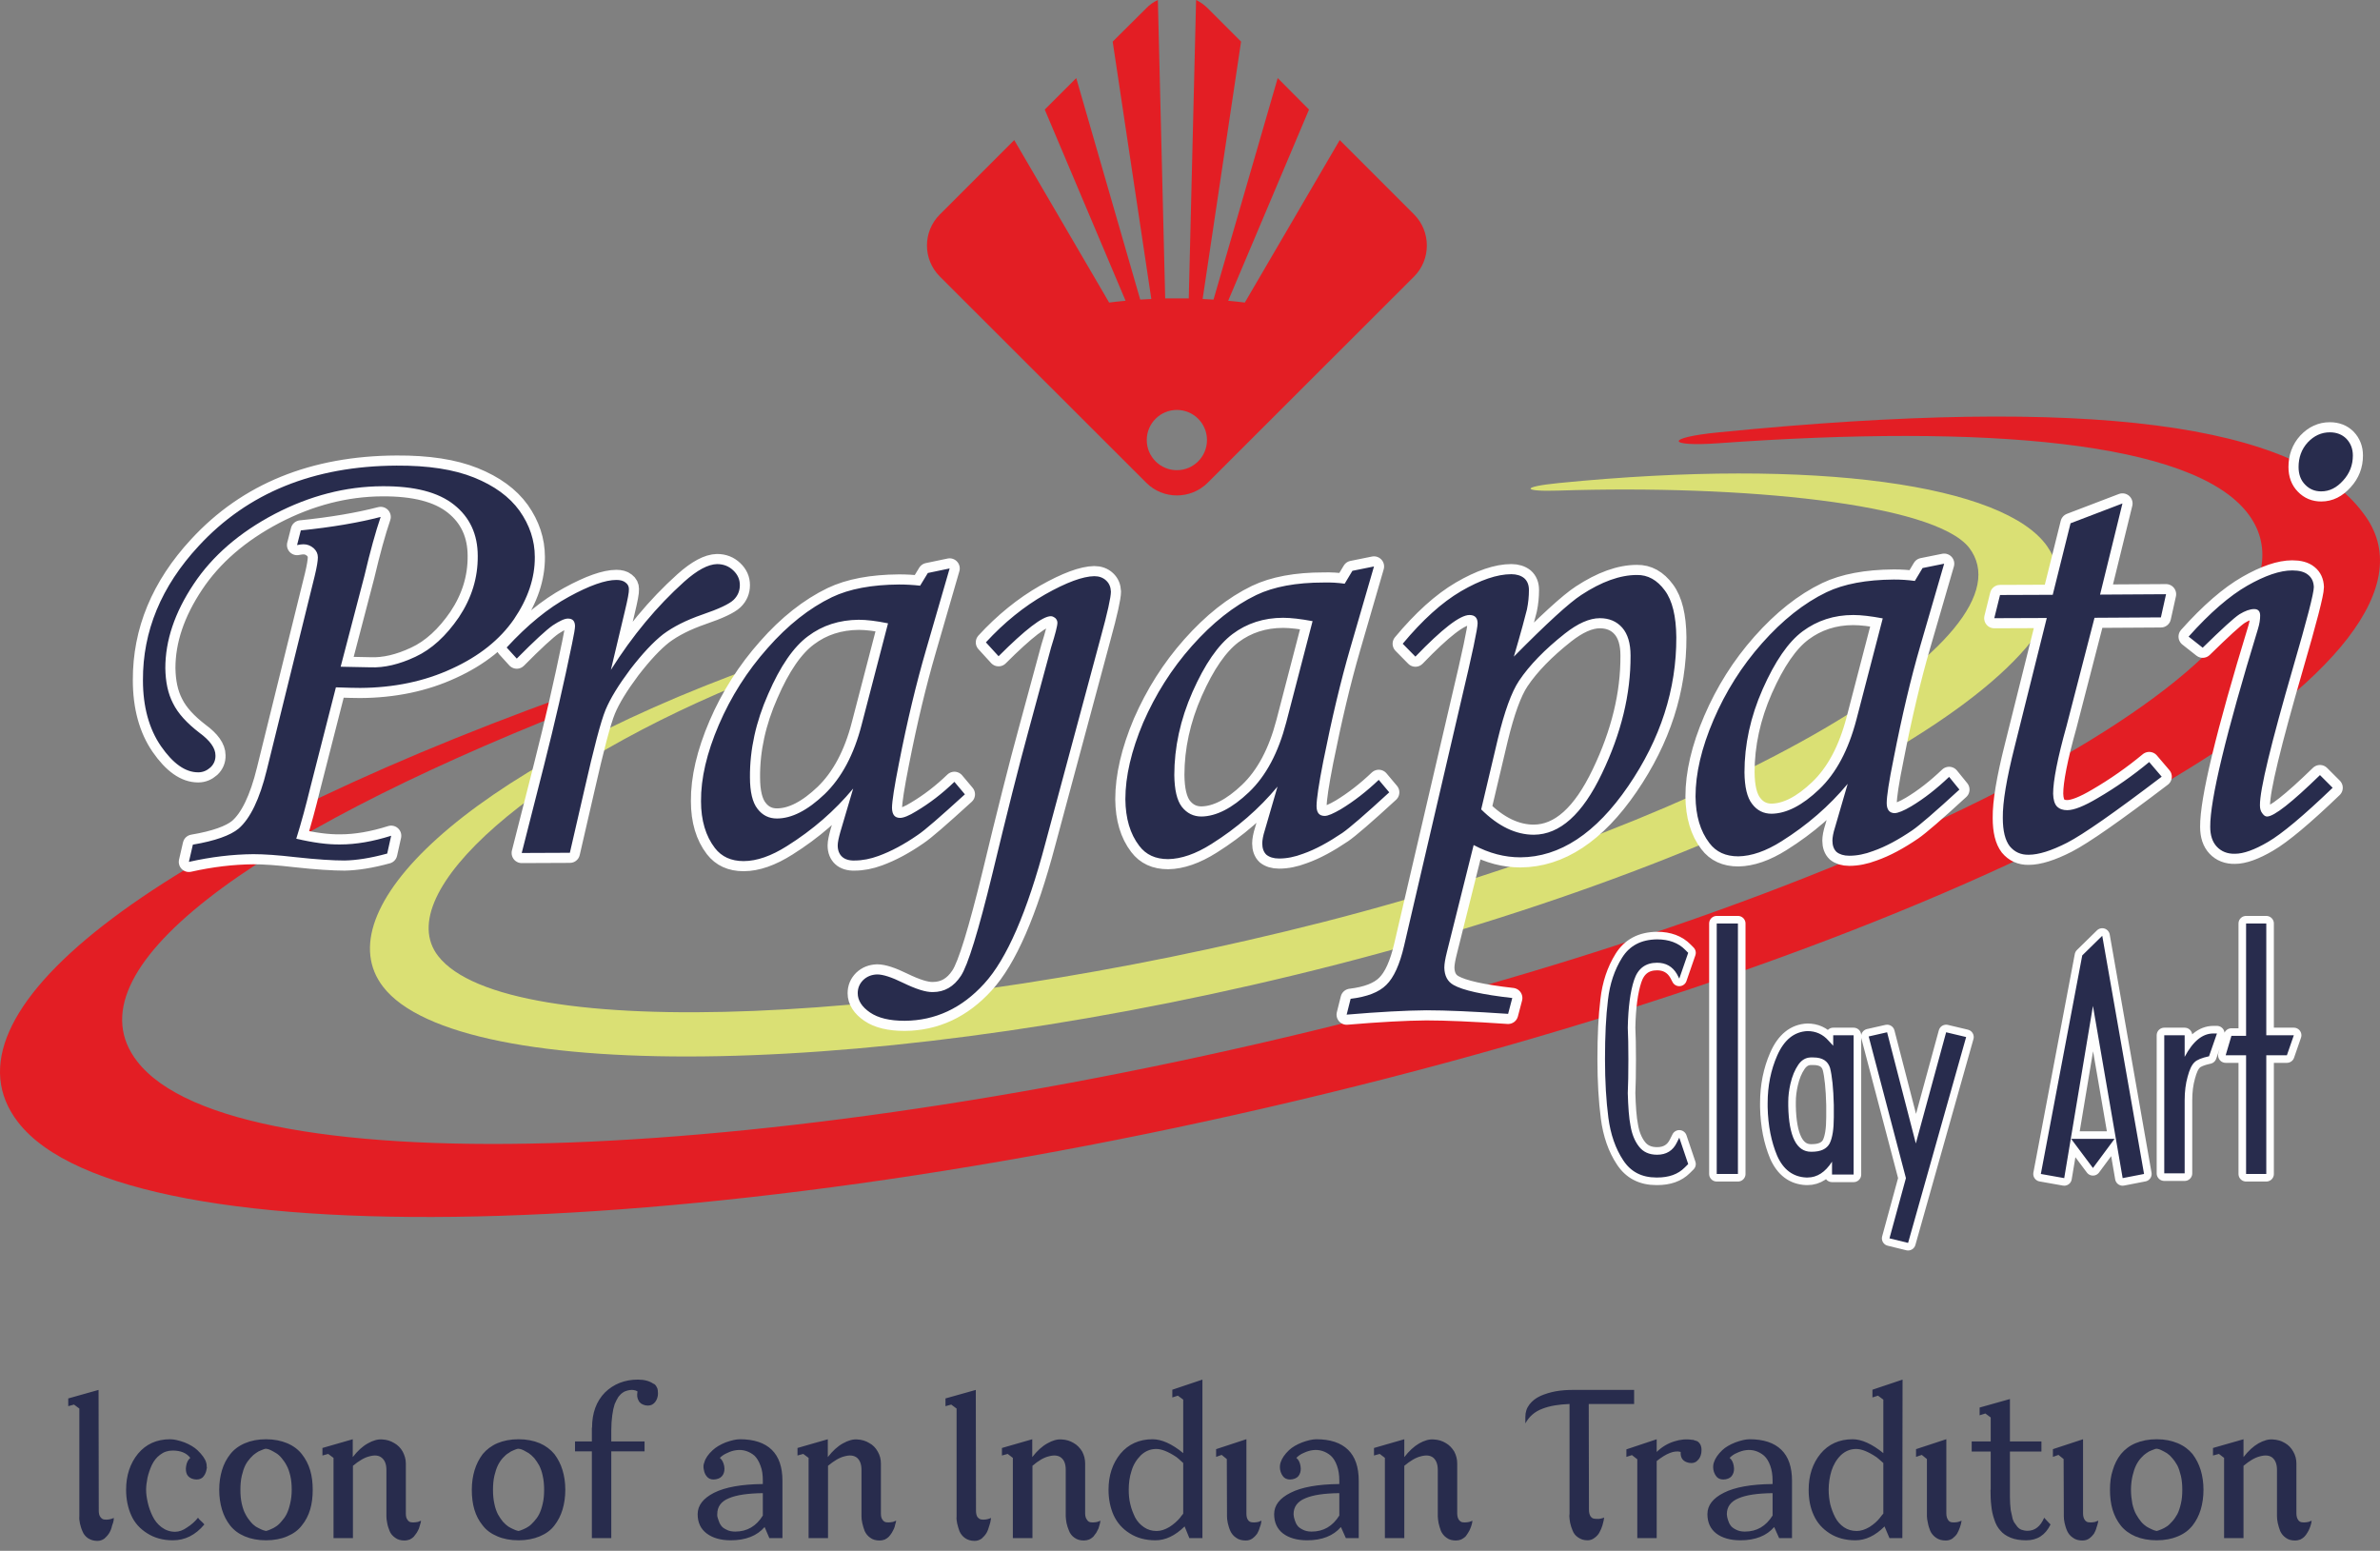
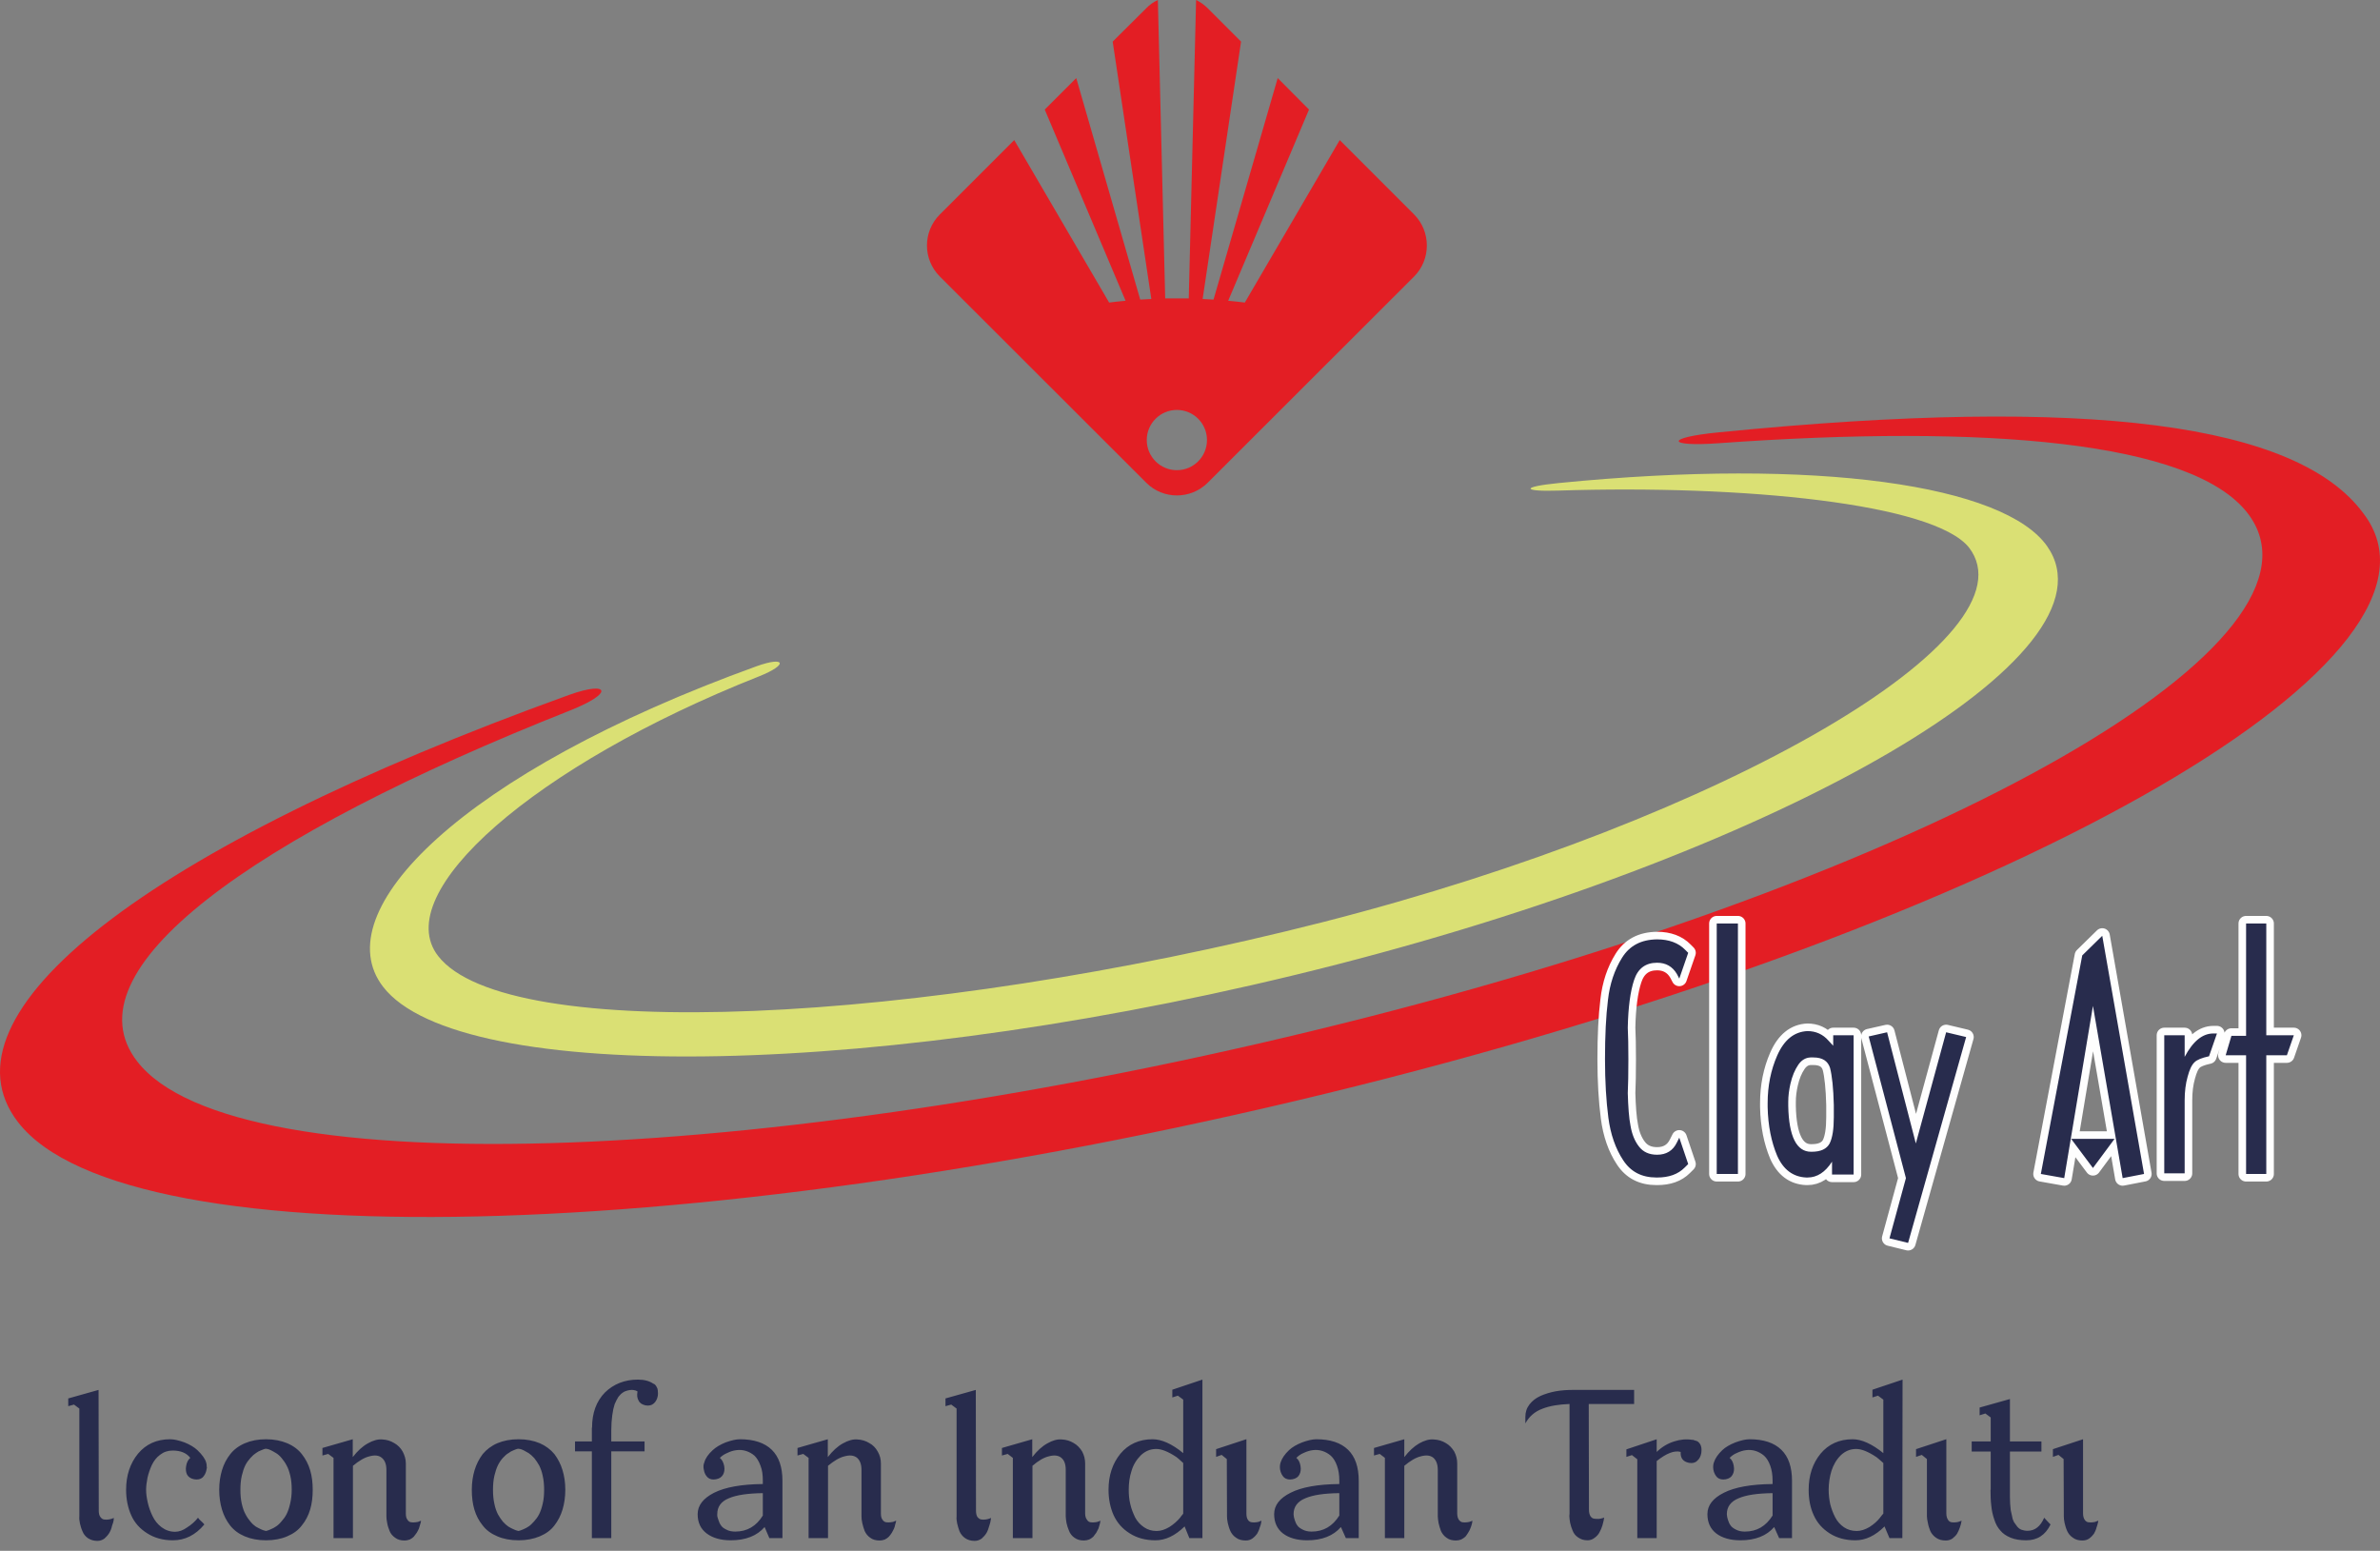
<svg xmlns="http://www.w3.org/2000/svg" width="198" height="129" viewBox="0 0 198 129" fill="none">
  <rect x="0" y="0" width="198" height="129" fill="#808080" stroke="none" />
  <path fill-rule="evenodd" clip-rule="evenodd" d="M143.002 35.962C173.97 32.88 191.144 35.27 196.616 42.703C205.697 54.521 169.125 75.897 115.346 89.709C61.55 103.52 10.59 105.152 1.492 93.335C-5.43 84.352 12.056 70.541 47.31 57.817C49.09 57.174 50.046 57.158 50.03 57.504C50.013 57.8 49.222 58.377 47.541 59.053C20.742 69.651 5.546 80.743 11.414 88.291C19.572 98.823 65.325 96.96 113.681 84.632C162.021 72.304 195.149 53.219 186.974 42.67C182.359 36.721 165.235 35.27 142.969 36.869C138.667 37.182 138.436 36.407 143.002 35.962Z" fill="#E31E24" />
  <path fill-rule="evenodd" clip-rule="evenodd" d="M78.18 17.849L84.377 11.652L92.272 25.167C92.733 25.101 93.178 25.068 93.64 25.019L86.915 9.114L89.536 6.494L94.859 24.92C95.172 24.904 95.469 24.887 95.782 24.87L92.568 3.461L95.354 0.692C95.634 0.396 95.963 0.165 96.326 0L96.936 24.821C97.266 24.821 97.579 24.821 97.908 24.821C98.238 24.821 98.568 24.821 98.897 24.821L99.507 0C99.853 0.165 100.183 0.396 100.479 0.692L103.248 3.461L100.051 24.87C100.348 24.887 100.661 24.904 100.957 24.92L106.297 6.494L108.901 9.114L102.177 25.019C102.638 25.068 103.1 25.101 103.561 25.167L111.456 11.652L117.653 17.849C119.054 19.267 119.054 21.574 117.653 22.992L100.479 40.149C99.062 41.566 96.755 41.566 95.354 40.149L78.18 22.992C76.763 21.574 76.763 19.267 78.18 17.849ZM97.908 34.1C99.293 34.1 100.413 35.221 100.413 36.605C100.413 37.99 99.293 39.111 97.908 39.111C96.524 39.111 95.403 37.99 95.403 36.605C95.403 35.221 96.524 34.1 97.908 34.1Z" fill="#E31E24" />
  <path fill-rule="evenodd" clip-rule="evenodd" d="M129.668 40.182C151.242 38.039 166.751 40.363 170.311 45.439C176.624 54.455 148.688 70.607 111.209 80.232C73.73 89.857 38.196 90.318 31.867 82.078C27.038 75.815 38.41 64.278 62.968 55.411C65.325 54.57 65.621 55.279 63.133 56.268C44.475 63.651 32.378 74.266 36.449 79.523C42.152 86.874 76.351 85.291 110.055 76.705C143.743 68.101 169.487 52.889 163.801 45.538C160.851 41.879 145.078 40.314 129.635 40.808C126.636 40.907 126.487 40.495 129.668 40.182Z" fill="#DAE074" />
-   <path d="M24.714 45.34L25.027 44.121C27.615 43.857 29.823 43.478 31.669 43C31.241 44.253 30.796 45.868 30.318 47.895L28.34 55.46L30.812 55.51C31.966 55.559 33.219 55.262 34.554 54.636C35.905 54.01 37.108 52.906 38.179 51.34C39.234 49.758 39.762 48.06 39.745 46.247C39.745 44.45 39.086 43.033 37.784 41.995C36.465 40.94 34.488 40.429 31.801 40.446C28.752 40.462 25.769 41.237 22.852 42.753C19.935 44.286 17.677 46.23 16.111 48.587C14.529 50.961 13.754 53.285 13.754 55.575C13.771 56.713 13.968 57.685 14.397 58.509C14.809 59.35 15.55 60.157 16.605 60.965C17.479 61.608 17.924 62.234 17.924 62.827C17.94 63.223 17.792 63.569 17.512 63.833C17.215 64.096 16.886 64.245 16.49 64.245C15.419 64.245 14.397 63.52 13.391 62.069C12.402 60.635 11.892 58.789 11.892 56.581C11.875 52.51 13.408 48.785 16.523 45.423C20.594 41.006 26.082 38.764 32.988 38.731C35.608 38.715 37.751 39.045 39.432 39.72C41.113 40.396 42.382 41.319 43.223 42.489C44.063 43.676 44.492 44.961 44.492 46.329C44.508 48.076 43.915 49.807 42.761 51.505C41.591 53.202 39.861 54.587 37.586 55.625C35.312 56.68 32.757 57.207 29.972 57.224C29.527 57.224 28.867 57.207 27.945 57.174L25.802 65.563C25.456 66.981 25.077 68.398 24.648 69.766C26.049 70.096 27.269 70.26 28.307 70.244C29.626 70.244 31.027 69.997 32.543 69.519L32.213 71.002C30.829 71.381 29.642 71.562 28.67 71.579C27.73 71.579 26.362 71.497 24.566 71.299C23.132 71.134 21.978 71.052 21.072 71.052C19.325 71.068 17.545 71.282 15.715 71.694L16.045 70.26C17.907 69.947 19.176 69.486 19.852 68.925C20.808 68.101 21.599 66.486 22.192 64.063L26.181 47.912C26.362 47.17 26.445 46.642 26.445 46.362C26.445 46.066 26.329 45.818 26.099 45.604C25.851 45.39 25.571 45.275 25.258 45.275C25.126 45.275 24.945 45.291 24.714 45.34ZM47.409 70.936L43.404 70.953L45.25 63.701C46.157 60.124 46.931 56.762 47.59 53.548C47.755 52.757 47.838 52.279 47.838 52.065C47.821 51.653 47.64 51.455 47.244 51.455C46.964 51.455 46.552 51.653 45.992 52.016C45.448 52.395 44.443 53.318 42.992 54.784L42.152 53.861C43.882 51.983 45.596 50.582 47.327 49.642C49.041 48.703 50.359 48.241 51.282 48.241C51.595 48.241 51.859 48.307 52.04 48.456C52.238 48.604 52.321 48.785 52.321 48.999C52.337 49.247 52.222 49.856 51.974 50.878L50.821 55.724C52.617 52.873 54.645 50.433 56.919 48.389C58.007 47.417 58.913 46.939 59.655 46.923C60.199 46.923 60.644 47.104 61.006 47.45C61.369 47.796 61.55 48.192 61.55 48.67C61.55 49.148 61.385 49.56 61.023 49.906C60.677 50.236 59.82 50.648 58.419 51.126C57.084 51.587 56.013 52.131 55.172 52.757C54.348 53.4 53.441 54.372 52.436 55.674C51.464 56.976 50.771 58.097 50.376 59.053C49.98 60.009 49.403 62.234 48.612 65.712L47.409 70.936ZM77.191 47.664L79.004 47.285L77.026 54.109C76.235 56.828 75.477 59.959 74.785 63.503C74.406 65.415 74.208 66.668 74.208 67.211C74.225 67.772 74.439 68.035 74.884 68.035C75.164 68.035 75.625 67.854 76.235 67.475C77.34 66.816 78.394 66.008 79.4 65.036L80.273 66.074C78.23 67.937 76.927 69.074 76.351 69.453C75.213 70.244 74.126 70.821 73.087 71.2C72.412 71.447 71.752 71.579 71.093 71.579C70.648 71.595 70.285 71.48 70.055 71.266C69.824 71.052 69.692 70.738 69.692 70.326C69.692 70.063 69.775 69.7 69.906 69.222L70.978 65.596C69.428 67.459 67.599 69.041 65.473 70.376C64.171 71.2 62.968 71.628 61.863 71.628C60.825 71.628 60.034 71.266 59.474 70.541C58.715 69.552 58.32 68.25 58.32 66.651C58.303 64.756 58.798 62.63 59.803 60.289C60.809 57.949 62.16 55.823 63.858 53.911C65.539 51.999 67.335 50.582 69.214 49.675C70.665 48.983 72.527 48.637 74.801 48.62C75.378 48.62 75.955 48.653 76.548 48.719L77.191 47.664ZM73.878 51.851C72.922 51.653 72.098 51.554 71.439 51.554C69.824 51.571 68.423 52.016 67.22 52.922C66.017 53.812 64.912 55.411 63.907 57.734C62.885 60.042 62.374 62.349 62.391 64.657C62.391 65.876 62.605 66.75 63.017 67.277C63.429 67.821 63.973 68.085 64.632 68.085C65.868 68.085 67.187 67.409 68.604 66.058C70.005 64.706 71.044 62.778 71.686 60.273L73.878 51.851ZM83.075 54.587L82.02 53.433C83.537 51.785 85.185 50.45 86.948 49.444C88.728 48.439 90.08 47.944 91.036 47.928C91.431 47.928 91.761 48.043 92.025 48.291C92.288 48.538 92.403 48.834 92.42 49.214C92.42 49.675 92.14 50.961 91.563 53.054L86.981 70.096C85.448 75.881 83.751 79.787 81.872 81.83C80.01 83.874 77.801 84.896 75.263 84.912C74.01 84.912 73.054 84.682 72.379 84.22C71.703 83.759 71.357 83.215 71.357 82.621C71.357 82.193 71.505 81.83 71.818 81.517C72.131 81.221 72.51 81.072 72.972 81.056C73.466 81.056 74.175 81.287 75.115 81.748C76.202 82.275 77.026 82.539 77.603 82.523C78.576 82.523 79.35 82.078 79.944 81.171C80.52 80.298 81.394 77.463 82.564 72.667C83.751 67.739 84.756 63.734 85.597 60.668L87.443 53.861C87.789 52.757 87.97 52.065 87.97 51.801C87.97 51.653 87.904 51.521 87.805 51.422C87.673 51.323 87.558 51.257 87.426 51.257C86.734 51.257 85.284 52.378 83.075 54.587ZM112.511 47.483L114.307 47.12L112.33 53.927C111.539 56.647 110.797 59.778 110.088 63.322C109.709 65.25 109.528 66.486 109.528 67.047C109.528 67.59 109.742 67.871 110.204 67.871C110.484 67.871 110.929 67.673 111.555 67.31C112.643 66.651 113.698 65.827 114.703 64.871L115.576 65.909C113.549 67.772 112.247 68.892 111.67 69.288C110.517 70.063 109.445 70.656 108.407 71.019C107.715 71.282 107.056 71.414 106.413 71.414C105.951 71.414 105.605 71.299 105.358 71.101C105.127 70.887 105.012 70.557 105.012 70.162C105.012 69.898 105.078 69.519 105.226 69.057L106.281 65.431C104.748 67.277 102.902 68.876 100.776 70.211C99.474 71.035 98.271 71.447 97.183 71.464C96.128 71.464 95.337 71.101 94.777 70.359C94.019 69.37 93.64 68.085 93.623 66.486C93.623 64.574 94.118 62.448 95.106 60.108C96.128 57.767 97.463 55.641 99.161 53.73C100.859 51.818 102.639 50.4 104.517 49.494C105.968 48.802 107.83 48.456 110.121 48.456C110.698 48.439 111.275 48.472 111.868 48.554L112.511 47.483ZM109.198 51.669C108.226 51.488 107.402 51.389 106.742 51.389C105.144 51.389 103.726 51.851 102.54 52.741C101.336 53.647 100.232 55.246 99.21 57.553C98.189 59.861 97.694 62.184 97.694 64.475C97.711 65.695 97.908 66.569 98.32 67.112C98.749 67.656 99.293 67.92 99.952 67.92C101.188 67.904 102.507 67.228 103.908 65.893C105.325 64.541 106.347 62.613 107.006 60.091L109.198 51.669ZM117.752 54.62L116.697 53.548C118.329 51.587 119.944 50.12 121.543 49.181C123.158 48.241 124.559 47.763 125.729 47.763C126.174 47.763 126.537 47.879 126.8 48.093C127.064 48.324 127.196 48.653 127.196 49.082C127.196 49.609 127.146 50.137 127.031 50.697C126.899 51.241 126.553 52.543 125.943 54.62C128.679 51.851 130.558 50.137 131.547 49.494C133.228 48.389 134.777 47.829 136.178 47.829C137.085 47.813 137.859 48.241 138.502 49.115C139.128 49.955 139.442 51.257 139.458 53.004C139.475 57.339 138.14 61.476 135.453 65.398C132.767 69.321 129.767 71.299 126.487 71.315C125.185 71.315 123.9 70.986 122.598 70.293L120.373 79.193C120.241 79.721 120.158 80.166 120.158 80.495C120.175 81.171 120.422 81.649 120.916 81.929C121.691 82.374 123.323 82.737 125.811 83.017L125.465 84.336C122.581 84.138 120.307 84.039 118.659 84.039C116.944 84.055 114.736 84.171 112.033 84.401L112.363 83.083C113.731 82.918 114.719 82.539 115.329 81.929C115.956 81.32 116.45 80.232 116.813 78.666L121.576 58.212C122.482 54.405 122.927 52.279 122.927 51.851C122.927 51.389 122.696 51.158 122.251 51.158C121.46 51.158 119.977 52.312 117.752 54.62ZM123.224 67.327C124.658 68.744 126.108 69.436 127.608 69.436C129.767 69.42 131.646 67.739 133.261 64.36C134.876 60.998 135.667 57.734 135.651 54.537C135.651 53.515 135.42 52.741 134.959 52.213C134.497 51.686 133.871 51.422 133.096 51.422C132.239 51.422 131.267 51.851 130.179 52.708C128.514 54.026 127.245 55.328 126.372 56.63C125.746 57.57 125.169 59.168 124.608 61.476L123.224 67.327ZM159.945 47.252L161.741 46.89L159.763 53.697C158.972 56.416 158.23 59.547 157.538 63.091C157.143 65.019 156.961 66.255 156.961 66.799C156.961 67.36 157.192 67.64 157.637 67.64C157.917 67.623 158.379 67.442 158.989 67.079C160.093 66.42 161.131 65.596 162.153 64.624L163.01 65.679C160.983 67.541 159.681 68.662 159.104 69.057C157.967 69.832 156.879 70.425 155.841 70.788C155.148 71.052 154.489 71.183 153.846 71.183C153.385 71.183 153.039 71.068 152.792 70.87C152.561 70.656 152.445 70.326 152.445 69.931C152.445 69.667 152.511 69.288 152.66 68.827L153.715 65.201C152.182 67.047 150.336 68.645 148.21 69.98C146.908 70.804 145.705 71.216 144.617 71.233C143.562 71.233 142.771 70.87 142.211 70.129C141.452 69.14 141.073 67.854 141.057 66.255C141.057 64.344 141.551 62.218 142.557 59.877C143.562 57.537 144.897 55.411 146.595 53.499C148.292 51.587 150.072 50.169 151.951 49.263C153.401 48.571 155.264 48.225 157.555 48.208C158.132 48.208 158.708 48.241 159.302 48.324L159.945 47.252ZM156.632 51.439C155.659 51.257 154.852 51.158 154.176 51.158C152.577 51.158 151.176 51.62 149.973 52.51C148.77 53.4 147.666 55.015 146.644 57.322C145.622 59.63 145.128 61.954 145.128 64.245C145.144 65.464 145.342 66.338 145.771 66.882C146.183 67.426 146.726 67.689 147.386 67.689C148.622 67.673 149.94 66.997 151.341 65.662C152.759 64.311 153.78 62.382 154.44 59.861L156.632 51.439ZM172.256 43.528L176.574 41.879L174.712 49.461L180.2 49.428L179.772 51.356L174.25 51.389L171.927 60.372C171.168 63.075 170.806 64.97 170.806 66.025C170.822 66.519 170.921 66.865 171.119 67.079C171.333 67.294 171.613 67.393 171.976 67.393C172.536 67.393 173.377 67.063 174.514 66.387C176.014 65.514 177.448 64.508 178.799 63.388L179.838 64.607C175.915 67.59 173.295 69.42 171.976 70.096C170.658 70.771 169.586 71.101 168.779 71.101C168.119 71.118 167.592 70.87 167.196 70.392C166.817 69.898 166.62 69.123 166.62 68.035C166.603 66.733 166.933 64.772 167.608 62.102L170.278 51.406L165.911 51.422L166.389 49.494L170.773 49.477L172.256 43.528ZM193.83 35.962C194.391 35.962 194.852 36.144 195.198 36.49C195.561 36.869 195.742 37.331 195.742 37.891C195.742 38.682 195.479 39.374 194.935 39.968C194.391 40.577 193.797 40.874 193.105 40.874C192.578 40.874 192.133 40.693 191.77 40.314C191.408 39.951 191.226 39.457 191.226 38.847C191.226 38.056 191.474 37.363 191.985 36.803C192.512 36.243 193.122 35.962 193.83 35.962ZM183.249 53.878L182.079 52.955C183.859 50.961 185.491 49.56 186.958 48.719C188.425 47.879 189.677 47.45 190.699 47.45C191.276 47.45 191.721 47.566 192.017 47.813C192.331 48.06 192.479 48.406 192.495 48.834C192.495 49.346 191.919 51.571 190.781 55.477C188.935 61.855 187.996 65.695 188.012 66.997C188.012 67.277 188.078 67.492 188.21 67.656C188.342 67.838 188.457 67.92 188.606 67.92C189.183 67.92 190.65 66.766 193.006 64.475L194.061 65.53C191.622 67.871 189.825 69.37 188.688 70.03C187.567 70.689 186.645 71.019 185.936 71.019C185.293 71.035 184.799 70.821 184.436 70.442C184.057 70.046 183.876 69.486 183.876 68.777C183.859 66.536 185.178 61.047 187.848 52.312C187.98 51.884 188.029 51.521 188.029 51.208C188.029 50.845 187.864 50.664 187.535 50.664C187.188 50.664 186.776 50.812 186.315 51.093C185.853 51.389 184.832 52.329 183.249 53.878Z" stroke="#FEFEFE" stroke-width="1.683" stroke-linecap="round" stroke-linejoin="round" />
-   <path d="M24.714 45.34L25.027 44.121C27.615 43.857 29.823 43.478 31.669 43C31.241 44.253 30.796 45.868 30.318 47.895L28.34 55.46L30.812 55.51C31.966 55.559 33.219 55.262 34.554 54.636C35.905 54.01 37.108 52.906 38.179 51.34C39.234 49.758 39.762 48.06 39.745 46.247C39.745 44.45 39.086 43.033 37.784 41.995C36.465 40.94 34.488 40.429 31.801 40.446C28.752 40.462 25.769 41.237 22.852 42.753C19.935 44.286 17.677 46.23 16.111 48.587C14.529 50.961 13.754 53.285 13.754 55.575C13.771 56.713 13.968 57.685 14.397 58.509C14.809 59.35 15.55 60.157 16.605 60.965C17.479 61.608 17.924 62.234 17.924 62.827C17.94 63.223 17.792 63.569 17.512 63.833C17.215 64.096 16.886 64.245 16.49 64.245C15.419 64.245 14.397 63.52 13.391 62.069C12.402 60.635 11.892 58.789 11.892 56.581C11.875 52.51 13.408 48.785 16.523 45.423C20.594 41.006 26.082 38.764 32.988 38.731C35.608 38.715 37.751 39.045 39.432 39.72C41.113 40.396 42.382 41.319 43.223 42.489C44.063 43.676 44.492 44.961 44.492 46.329C44.508 48.076 43.915 49.807 42.761 51.505C41.591 53.202 39.861 54.587 37.586 55.625C35.312 56.68 32.757 57.207 29.972 57.224C29.527 57.224 28.867 57.207 27.945 57.174L25.802 65.563C25.456 66.981 25.077 68.398 24.648 69.766C26.049 70.096 27.269 70.26 28.307 70.244C29.626 70.244 31.027 69.997 32.543 69.519L32.213 71.002C30.829 71.381 29.642 71.562 28.67 71.579C27.73 71.579 26.362 71.497 24.566 71.299C23.132 71.134 21.978 71.052 21.072 71.052C19.325 71.068 17.545 71.282 15.715 71.694L16.045 70.26C17.907 69.947 19.176 69.486 19.852 68.925C20.808 68.101 21.599 66.486 22.192 64.063L26.181 47.912C26.362 47.17 26.445 46.642 26.445 46.362C26.445 46.066 26.329 45.818 26.099 45.604C25.851 45.39 25.571 45.275 25.258 45.275C25.126 45.275 24.945 45.291 24.714 45.34ZM47.409 70.936L43.404 70.953L45.25 63.701C46.157 60.124 46.931 56.762 47.59 53.548C47.755 52.757 47.838 52.279 47.838 52.065C47.821 51.653 47.64 51.455 47.244 51.455C46.964 51.455 46.552 51.653 45.992 52.016C45.448 52.395 44.443 53.318 42.992 54.784L42.152 53.861C43.882 51.983 45.596 50.582 47.327 49.642C49.041 48.703 50.359 48.241 51.282 48.241C51.595 48.241 51.859 48.307 52.04 48.456C52.238 48.604 52.321 48.785 52.321 48.999C52.337 49.247 52.222 49.856 51.974 50.878L50.821 55.724C52.617 52.873 54.645 50.433 56.919 48.389C58.007 47.417 58.913 46.939 59.655 46.923C60.199 46.923 60.644 47.104 61.006 47.45C61.369 47.796 61.55 48.192 61.55 48.67C61.55 49.148 61.385 49.56 61.023 49.906C60.677 50.236 59.82 50.648 58.419 51.126C57.084 51.587 56.013 52.131 55.172 52.757C54.348 53.4 53.441 54.372 52.436 55.674C51.464 56.976 50.771 58.097 50.376 59.053C49.98 60.009 49.403 62.234 48.612 65.712L47.409 70.936ZM77.191 47.664L79.004 47.285L77.026 54.109C76.235 56.828 75.477 59.959 74.785 63.503C74.406 65.415 74.208 66.668 74.208 67.211C74.225 67.772 74.439 68.035 74.884 68.035C75.164 68.035 75.625 67.854 76.235 67.475C77.34 66.816 78.394 66.008 79.4 65.036L80.273 66.074C78.23 67.937 76.927 69.074 76.351 69.453C75.213 70.244 74.126 70.821 73.087 71.2C72.412 71.447 71.752 71.579 71.093 71.579C70.648 71.595 70.285 71.48 70.055 71.266C69.824 71.052 69.692 70.738 69.692 70.326C69.692 70.063 69.775 69.7 69.906 69.222L70.978 65.596C69.428 67.459 67.599 69.041 65.473 70.376C64.171 71.2 62.968 71.628 61.863 71.628C60.825 71.628 60.034 71.266 59.474 70.541C58.715 69.552 58.32 68.25 58.32 66.651C58.303 64.756 58.798 62.63 59.803 60.289C60.809 57.949 62.16 55.823 63.858 53.911C65.539 51.999 67.335 50.582 69.214 49.675C70.665 48.983 72.527 48.637 74.801 48.62C75.378 48.62 75.955 48.653 76.548 48.719L77.191 47.664ZM73.878 51.851C72.922 51.653 72.098 51.554 71.439 51.554C69.824 51.571 68.423 52.016 67.22 52.922C66.017 53.812 64.912 55.411 63.907 57.734C62.885 60.042 62.374 62.349 62.391 64.657C62.391 65.876 62.605 66.75 63.017 67.277C63.429 67.821 63.973 68.085 64.632 68.085C65.868 68.085 67.187 67.409 68.604 66.058C70.005 64.706 71.044 62.778 71.686 60.273L73.878 51.851ZM83.075 54.587L82.02 53.433C83.537 51.785 85.185 50.45 86.948 49.444C88.728 48.439 90.08 47.944 91.036 47.928C91.431 47.928 91.761 48.043 92.025 48.291C92.288 48.538 92.403 48.834 92.42 49.214C92.42 49.675 92.14 50.961 91.563 53.054L86.981 70.096C85.448 75.881 83.751 79.787 81.872 81.83C80.01 83.874 77.801 84.896 75.263 84.912C74.01 84.912 73.054 84.682 72.379 84.22C71.703 83.759 71.357 83.215 71.357 82.621C71.357 82.193 71.505 81.83 71.818 81.517C72.131 81.221 72.51 81.072 72.972 81.056C73.466 81.056 74.175 81.287 75.115 81.748C76.202 82.275 77.026 82.539 77.603 82.523C78.576 82.523 79.35 82.078 79.944 81.171C80.52 80.298 81.394 77.463 82.564 72.667C83.751 67.739 84.756 63.734 85.597 60.668L87.443 53.861C87.789 52.757 87.97 52.065 87.97 51.801C87.97 51.653 87.904 51.521 87.805 51.422C87.673 51.323 87.558 51.257 87.426 51.257C86.734 51.257 85.284 52.378 83.075 54.587ZM112.511 47.483L114.307 47.12L112.33 53.927C111.539 56.647 110.797 59.778 110.088 63.322C109.709 65.25 109.528 66.486 109.528 67.047C109.528 67.59 109.742 67.871 110.204 67.871C110.484 67.871 110.929 67.673 111.555 67.31C112.643 66.651 113.698 65.827 114.703 64.871L115.576 65.909C113.549 67.772 112.247 68.892 111.67 69.288C110.517 70.063 109.445 70.656 108.407 71.019C107.715 71.282 107.056 71.414 106.413 71.414C105.951 71.414 105.605 71.299 105.358 71.101C105.127 70.887 105.012 70.557 105.012 70.162C105.012 69.898 105.078 69.519 105.226 69.057L106.281 65.431C104.748 67.277 102.902 68.876 100.776 70.211C99.474 71.035 98.271 71.447 97.183 71.464C96.128 71.464 95.337 71.101 94.777 70.359C94.019 69.37 93.64 68.085 93.623 66.486C93.623 64.574 94.118 62.448 95.106 60.108C96.128 57.767 97.463 55.641 99.161 53.73C100.859 51.818 102.639 50.4 104.517 49.494C105.968 48.802 107.83 48.456 110.121 48.456C110.698 48.439 111.275 48.472 111.868 48.554L112.511 47.483ZM109.198 51.669C108.226 51.488 107.402 51.389 106.742 51.389C105.144 51.389 103.726 51.851 102.54 52.741C101.336 53.647 100.232 55.246 99.21 57.553C98.189 59.861 97.694 62.184 97.694 64.475C97.711 65.695 97.908 66.569 98.32 67.112C98.749 67.656 99.293 67.92 99.952 67.92C101.188 67.904 102.507 67.228 103.908 65.893C105.325 64.541 106.347 62.613 107.006 60.091L109.198 51.669ZM117.752 54.62L116.697 53.548C118.329 51.587 119.944 50.12 121.543 49.181C123.158 48.241 124.559 47.763 125.729 47.763C126.174 47.763 126.537 47.879 126.8 48.093C127.064 48.324 127.196 48.653 127.196 49.082C127.196 49.609 127.146 50.137 127.031 50.697C126.899 51.241 126.553 52.543 125.943 54.62C128.679 51.851 130.558 50.137 131.547 49.494C133.228 48.389 134.777 47.829 136.178 47.829C137.085 47.813 137.859 48.241 138.502 49.115C139.128 49.955 139.442 51.257 139.458 53.004C139.475 57.339 138.14 61.476 135.453 65.398C132.767 69.321 129.767 71.299 126.487 71.315C125.185 71.315 123.9 70.986 122.598 70.293L120.373 79.193C120.241 79.721 120.158 80.166 120.158 80.495C120.175 81.171 120.422 81.649 120.916 81.929C121.691 82.374 123.323 82.737 125.811 83.017L125.465 84.336C122.581 84.138 120.307 84.039 118.659 84.039C116.944 84.055 114.736 84.171 112.033 84.401L112.363 83.083C113.731 82.918 114.719 82.539 115.329 81.929C115.956 81.32 116.45 80.232 116.813 78.666L121.576 58.212C122.482 54.405 122.927 52.279 122.927 51.851C122.927 51.389 122.696 51.158 122.251 51.158C121.46 51.158 119.977 52.312 117.752 54.62ZM123.224 67.327C124.658 68.744 126.108 69.436 127.608 69.436C129.767 69.42 131.646 67.739 133.261 64.36C134.876 60.998 135.667 57.734 135.651 54.537C135.651 53.515 135.42 52.741 134.959 52.213C134.497 51.686 133.871 51.422 133.096 51.422C132.239 51.422 131.267 51.851 130.179 52.708C128.514 54.026 127.245 55.328 126.372 56.63C125.746 57.57 125.169 59.168 124.608 61.476L123.224 67.327ZM159.945 47.252L161.741 46.89L159.763 53.697C158.972 56.416 158.23 59.547 157.538 63.091C157.143 65.019 156.961 66.255 156.961 66.799C156.961 67.36 157.192 67.64 157.637 67.64C157.917 67.623 158.379 67.442 158.989 67.079C160.093 66.42 161.131 65.596 162.153 64.624L163.01 65.679C160.983 67.541 159.681 68.662 159.104 69.057C157.967 69.832 156.879 70.425 155.841 70.788C155.148 71.052 154.489 71.183 153.846 71.183C153.385 71.183 153.039 71.068 152.792 70.87C152.561 70.656 152.445 70.326 152.445 69.931C152.445 69.667 152.511 69.288 152.66 68.827L153.715 65.201C152.182 67.047 150.336 68.645 148.21 69.98C146.908 70.804 145.705 71.216 144.617 71.233C143.562 71.233 142.771 70.87 142.211 70.129C141.452 69.14 141.073 67.854 141.057 66.255C141.057 64.344 141.551 62.218 142.557 59.877C143.562 57.537 144.897 55.411 146.595 53.499C148.292 51.587 150.072 50.169 151.951 49.263C153.401 48.571 155.264 48.225 157.555 48.208C158.132 48.208 158.708 48.241 159.302 48.324L159.945 47.252ZM156.632 51.439C155.659 51.257 154.852 51.158 154.176 51.158C152.577 51.158 151.176 51.62 149.973 52.51C148.77 53.4 147.666 55.015 146.644 57.322C145.622 59.63 145.128 61.954 145.128 64.245C145.144 65.464 145.342 66.338 145.771 66.882C146.183 67.426 146.726 67.689 147.386 67.689C148.622 67.673 149.94 66.997 151.341 65.662C152.759 64.311 153.78 62.382 154.44 59.861L156.632 51.439ZM172.256 43.528L176.574 41.879L174.712 49.461L180.2 49.428L179.772 51.356L174.25 51.389L171.927 60.372C171.168 63.075 170.806 64.97 170.806 66.025C170.822 66.519 170.921 66.865 171.119 67.079C171.333 67.294 171.613 67.393 171.976 67.393C172.536 67.393 173.377 67.063 174.514 66.387C176.014 65.514 177.448 64.508 178.799 63.388L179.838 64.607C175.915 67.59 173.295 69.42 171.976 70.096C170.658 70.771 169.586 71.101 168.779 71.101C168.119 71.118 167.592 70.87 167.196 70.392C166.817 69.898 166.62 69.123 166.62 68.035C166.603 66.733 166.933 64.772 167.608 62.102L170.278 51.406L165.911 51.422L166.389 49.494L170.773 49.477L172.256 43.528ZM193.83 35.962C194.391 35.962 194.852 36.144 195.198 36.49C195.561 36.869 195.742 37.331 195.742 37.891C195.742 38.682 195.479 39.374 194.935 39.968C194.391 40.577 193.797 40.874 193.105 40.874C192.578 40.874 192.133 40.693 191.77 40.314C191.408 39.951 191.226 39.457 191.226 38.847C191.226 38.056 191.474 37.363 191.985 36.803C192.512 36.243 193.122 35.962 193.83 35.962ZM183.249 53.878L182.079 52.955C183.859 50.961 185.491 49.56 186.958 48.719C188.425 47.879 189.677 47.45 190.699 47.45C191.276 47.45 191.721 47.566 192.017 47.813C192.331 48.06 192.479 48.406 192.495 48.834C192.495 49.346 191.919 51.571 190.781 55.477C188.935 61.855 187.996 65.695 188.012 66.997C188.012 67.277 188.078 67.492 188.21 67.656C188.342 67.838 188.457 67.92 188.606 67.92C189.183 67.92 190.65 66.766 193.006 64.475L194.061 65.53C191.622 67.871 189.825 69.37 188.688 70.03C187.567 70.689 186.645 71.019 185.936 71.019C185.293 71.035 184.799 70.821 184.436 70.442C184.057 70.046 183.876 69.486 183.876 68.777C183.859 66.536 185.178 61.047 187.848 52.312C187.98 51.884 188.029 51.521 188.029 51.208C188.029 50.845 187.864 50.664 187.535 50.664C187.188 50.664 186.776 50.812 186.315 51.093C185.853 51.389 184.832 52.329 183.249 53.878Z" fill="#282C4D" />
  <path d="M139.705 94.636L140.447 96.829L140.15 97.125C139.59 97.686 138.832 97.949 137.859 97.949C137.843 97.949 137.826 97.949 137.81 97.949C136.574 97.949 135.667 97.471 135.041 96.515C134.398 95.543 133.986 94.356 133.805 92.972C133.624 91.571 133.525 89.956 133.525 88.11C133.525 86.149 133.607 84.5 133.772 83.182C133.92 81.847 134.316 80.677 134.942 79.671C135.568 78.666 136.524 78.155 137.859 78.139C138.848 78.139 139.639 78.435 140.2 79.012L140.447 79.259L139.705 81.402L139.507 81.023C139.145 80.397 138.585 80.083 137.859 80.083C136.903 80.083 136.261 80.561 135.947 81.517C135.634 82.457 135.453 83.792 135.42 85.489C135.453 86.116 135.47 86.989 135.47 88.11C135.47 89.313 135.453 90.252 135.42 90.928C135.453 92.082 135.519 93.005 135.651 93.664C135.766 94.34 135.997 94.917 136.343 95.362C136.689 95.823 137.2 96.054 137.859 96.054C138.617 96.054 139.178 95.724 139.507 95.032L139.705 94.636ZM144.584 97.653H142.82V76.82H144.584V97.653ZM150.665 95.807H150.715C151.473 95.807 151.967 95.576 152.215 95.115C152.445 94.653 152.561 93.928 152.561 92.939V91.917C152.528 90.516 152.412 89.478 152.248 88.835C152.066 88.258 151.621 87.962 150.863 87.962C150.781 87.962 150.698 87.962 150.616 87.962C150.204 87.978 149.858 88.192 149.594 88.588C149.314 89 149.1 89.511 148.951 90.154C148.836 90.665 148.77 91.159 148.77 91.653C148.77 91.769 148.77 91.884 148.77 91.999C148.82 94.538 149.462 95.807 150.665 95.807ZM152.412 96.631C151.852 97.504 151.176 97.949 150.369 97.949C150.336 97.949 150.303 97.949 150.27 97.949C149.166 97.9 148.358 97.29 147.847 96.136C147.369 94.999 147.089 93.648 147.056 92.098C147.056 91.983 147.056 91.868 147.056 91.752C147.056 90.335 147.32 89.016 147.847 87.813C148.424 86.495 149.265 85.819 150.369 85.769C151.061 85.769 151.654 86.033 152.116 86.561L152.511 86.989V86.116H154.209V97.702H152.412V96.631ZM158.741 103.388L157.192 103.009L158.56 97.999L155.462 86.215L156.994 85.868L159.384 95.115L161.906 85.868L163.57 86.264L158.741 103.388ZM174.119 83.676L171.729 97.999L169.784 97.653L173.229 79.474L174.893 77.842L178.371 97.653L176.591 97.999L174.119 83.676ZM174.119 97.158L172.306 94.735H175.915L174.119 97.158ZM181.749 87.912C182.442 86.61 183.233 85.967 184.139 85.967H184.436L183.777 87.863C183.167 87.995 182.771 88.159 182.574 88.357C182.326 88.588 182.145 89 181.997 89.56C181.832 90.137 181.749 90.796 181.749 91.522V97.603H180.052V86.116H181.749V87.912ZM186.859 87.78H185.161L185.639 86.165H186.859V76.82H188.54V86.116H190.831L190.254 87.78H188.54V97.653H186.859V87.78Z" stroke="#FEFEFE" stroke-width="1.262" stroke-linecap="round" stroke-linejoin="round" />
  <path d="M139.705 94.636L140.447 96.829L140.15 97.125C139.59 97.686 138.832 97.949 137.859 97.949C137.843 97.949 137.826 97.949 137.81 97.949C136.574 97.949 135.667 97.471 135.041 96.515C134.398 95.543 133.986 94.356 133.805 92.972C133.624 91.571 133.525 89.956 133.525 88.11C133.525 86.149 133.607 84.5 133.772 83.182C133.92 81.847 134.316 80.677 134.942 79.671C135.568 78.666 136.524 78.155 137.859 78.139C138.848 78.139 139.639 78.435 140.2 79.012L140.447 79.259L139.705 81.402L139.507 81.023C139.145 80.397 138.585 80.083 137.859 80.083C136.903 80.083 136.261 80.561 135.947 81.517C135.634 82.457 135.453 83.792 135.42 85.489C135.453 86.116 135.47 86.989 135.47 88.11C135.47 89.313 135.453 90.252 135.42 90.928C135.453 92.082 135.519 93.005 135.651 93.664C135.766 94.34 135.997 94.917 136.343 95.362C136.689 95.823 137.2 96.054 137.859 96.054C138.617 96.054 139.178 95.724 139.507 95.032L139.705 94.636ZM144.584 97.653H142.82V76.82H144.584V97.653ZM150.665 95.807H150.715C151.473 95.807 151.967 95.576 152.215 95.115C152.445 94.653 152.561 93.928 152.561 92.939V91.917C152.528 90.516 152.412 89.478 152.248 88.835C152.066 88.258 151.621 87.962 150.863 87.962C150.781 87.962 150.698 87.962 150.616 87.962C150.204 87.978 149.858 88.192 149.594 88.588C149.314 89 149.1 89.511 148.951 90.154C148.836 90.665 148.77 91.159 148.77 91.653C148.77 91.769 148.77 91.884 148.77 91.999C148.82 94.538 149.462 95.807 150.665 95.807ZM152.412 96.631C151.852 97.504 151.176 97.949 150.369 97.949C150.336 97.949 150.303 97.949 150.27 97.949C149.166 97.9 148.358 97.29 147.847 96.136C147.369 94.999 147.089 93.648 147.056 92.098C147.056 91.983 147.056 91.868 147.056 91.752C147.056 90.335 147.32 89.016 147.847 87.813C148.424 86.495 149.265 85.819 150.369 85.769C151.061 85.769 151.654 86.033 152.116 86.561L152.511 86.989V86.116H154.209V97.702H152.412V96.631ZM158.741 103.388L157.192 103.009L158.56 97.999L155.462 86.215L156.994 85.868L159.384 95.115L161.906 85.868L163.57 86.264L158.741 103.388ZM174.119 83.676L171.729 97.999L169.784 97.653L173.229 79.474L174.893 77.842L178.371 97.653L176.591 97.999L174.119 83.676ZM174.119 97.158L172.306 94.735H175.915L174.119 97.158ZM181.749 87.912C182.442 86.61 183.233 85.967 184.139 85.967H184.436L183.777 87.863C183.167 87.995 182.771 88.159 182.574 88.357C182.326 88.588 182.145 89 181.997 89.56C181.832 90.137 181.749 90.796 181.749 91.522V97.603H180.052V86.116H181.749V87.912ZM186.859 87.78H185.161L185.639 86.165H186.859V76.82H188.54V86.116H190.831L190.254 87.78H188.54V97.653H186.859V87.78Z" fill="#282C4D" />
  <path d="M8.216 125.655C8.216 125.869 8.249 126.05 8.348 126.182C8.431 126.297 8.529 126.38 8.661 126.396C8.777 126.413 8.908 126.413 9.024 126.396C9.156 126.38 9.271 126.347 9.353 126.314L9.469 126.264C9.469 126.314 9.452 126.38 9.452 126.479C9.436 126.561 9.403 126.709 9.32 126.924C9.271 127.154 9.189 127.352 9.09 127.517C8.991 127.682 8.859 127.83 8.694 127.979C8.513 128.11 8.315 128.176 8.101 128.176C7.788 128.176 7.541 128.094 7.31 127.946C7.096 127.797 6.947 127.599 6.865 127.385C6.766 127.171 6.7 126.94 6.651 126.726C6.601 126.495 6.585 126.314 6.601 126.149V125.935V117.167L6.156 116.837L5.678 116.969V116.326L8.2 115.617L8.216 125.655ZM15.485 121.946C15.534 121.65 15.649 121.419 15.831 121.271C15.518 120.859 15.023 120.661 14.364 120.661C13.968 120.661 13.622 120.776 13.325 121.007C13.029 121.221 12.798 121.518 12.633 121.864C12.469 122.21 12.353 122.573 12.271 122.919C12.205 123.265 12.155 123.611 12.155 123.924C12.155 124.254 12.205 124.6 12.287 124.962C12.37 125.342 12.501 125.721 12.683 126.1C12.864 126.479 13.111 126.792 13.441 127.039C13.771 127.286 14.15 127.418 14.562 127.418C14.891 127.418 15.221 127.303 15.567 127.056C15.93 126.825 16.226 126.561 16.474 126.248L16.589 126.396C16.688 126.479 16.787 126.578 16.869 126.66L17.001 126.808C16.259 127.698 15.386 128.127 14.38 128.127C13.556 128.127 12.848 127.929 12.254 127.55C11.644 127.171 11.199 126.677 10.919 126.05C10.639 125.424 10.491 124.715 10.491 123.924C10.491 122.737 10.82 121.732 11.48 120.924C12.139 120.133 13.029 119.721 14.15 119.721C14.496 119.721 14.891 119.82 15.353 119.985C15.798 120.166 16.16 120.381 16.424 120.628C16.82 121.007 17.067 121.353 17.149 121.65C17.182 121.732 17.199 121.864 17.199 122.012C17.199 122.012 17.199 122.029 17.199 122.045L17.215 122.062C17.215 122.095 17.199 122.144 17.182 122.227V122.243C17.133 122.523 17.017 122.737 16.852 122.902C16.671 123.051 16.441 123.1 16.16 123.051C15.88 123.001 15.682 122.869 15.567 122.672C15.468 122.474 15.435 122.227 15.485 121.946ZM18.237 123.924C18.237 123.331 18.319 122.787 18.468 122.292C18.616 121.798 18.847 121.353 19.16 120.957C19.457 120.578 19.869 120.265 20.38 120.051C20.874 119.837 21.467 119.721 22.127 119.721C22.786 119.721 23.379 119.837 23.89 120.051C24.401 120.265 24.813 120.578 25.11 120.957C25.423 121.353 25.654 121.798 25.802 122.292C25.95 122.787 26.016 123.331 26.016 123.924C26.016 124.517 25.95 125.078 25.802 125.572C25.654 126.067 25.423 126.512 25.11 126.891C24.813 127.286 24.401 127.583 23.89 127.797C23.396 128.011 22.802 128.127 22.127 128.127C21.451 128.127 20.874 128.011 20.363 127.797C19.852 127.583 19.457 127.286 19.143 126.891C18.847 126.512 18.616 126.067 18.468 125.572C18.319 125.078 18.237 124.517 18.237 123.924ZM22.127 127.352C22.16 127.336 22.209 127.336 22.242 127.319C22.308 127.303 22.39 127.27 22.539 127.204C22.687 127.138 22.835 127.072 22.967 126.973C23.099 126.891 23.264 126.742 23.412 126.561C23.577 126.38 23.725 126.182 23.841 125.951C23.956 125.721 24.055 125.44 24.137 125.078C24.22 124.732 24.269 124.353 24.269 123.924C24.269 123.512 24.236 123.117 24.154 122.77C24.071 122.424 23.973 122.128 23.841 121.897C23.725 121.666 23.577 121.468 23.429 121.287C23.28 121.106 23.132 120.974 22.967 120.875C22.819 120.776 22.671 120.71 22.555 120.644C22.423 120.578 22.324 120.545 22.242 120.529L22.127 120.512C22.094 120.512 22.061 120.512 22.011 120.529C21.962 120.545 21.863 120.578 21.715 120.644C21.566 120.694 21.418 120.776 21.286 120.875C21.154 120.957 21.006 121.089 20.841 121.271C20.676 121.452 20.528 121.65 20.413 121.88C20.297 122.111 20.198 122.408 20.116 122.754C20.033 123.117 20 123.512 20 123.924C20 124.353 20.033 124.732 20.116 125.094C20.198 125.44 20.297 125.737 20.429 125.968C20.544 126.199 20.693 126.396 20.841 126.578C20.989 126.759 21.138 126.891 21.286 126.99C21.434 127.072 21.583 127.154 21.698 127.204C21.83 127.27 21.929 127.303 22.011 127.319L22.127 127.352ZM33.763 125.885C33.763 126.116 33.795 126.281 33.894 126.413C33.977 126.545 34.076 126.611 34.208 126.627C34.323 126.644 34.455 126.644 34.57 126.627C34.702 126.611 34.817 126.594 34.9 126.545L35.032 126.495C35.015 126.512 35.015 126.545 35.015 126.594C34.999 126.644 34.982 126.709 34.949 126.825C34.916 126.94 34.883 127.039 34.85 127.154C34.801 127.253 34.751 127.369 34.669 127.501C34.587 127.616 34.504 127.731 34.422 127.83C34.339 127.913 34.224 127.995 34.092 128.061C33.944 128.11 33.812 128.143 33.647 128.143C33.35 128.143 33.087 128.077 32.873 127.913C32.658 127.764 32.493 127.566 32.411 127.352C32.329 127.138 32.246 126.907 32.213 126.693C32.164 126.479 32.147 126.281 32.147 126.133V125.902V122.276C32.147 121.798 32.016 121.468 31.752 121.254C31.505 121.056 31.175 121.023 30.746 121.139C30.318 121.238 29.856 121.518 29.362 121.93V127.946H27.747V121.271L27.302 120.941L26.824 121.073V120.447L29.346 119.721V121.205C29.741 120.694 30.153 120.315 30.598 120.067C31.027 119.82 31.439 119.705 31.801 119.738C32.164 119.754 32.493 119.853 32.79 120.034C33.087 120.199 33.334 120.447 33.499 120.743C33.664 121.056 33.763 121.386 33.763 121.732V125.885ZM39.251 123.924C39.251 123.331 39.333 122.787 39.482 122.292C39.63 121.798 39.861 121.353 40.157 120.957C40.471 120.578 40.883 120.265 41.377 120.051C41.888 119.837 42.465 119.721 43.141 119.721C43.8 119.721 44.393 119.837 44.904 120.051C45.398 120.265 45.81 120.578 46.124 120.957C46.42 121.353 46.651 121.798 46.799 122.292C46.948 122.787 47.03 123.331 47.03 123.924C47.03 124.517 46.948 125.078 46.799 125.572C46.651 126.067 46.42 126.512 46.124 126.891C45.827 127.286 45.415 127.583 44.904 127.797C44.393 128.011 43.8 128.127 43.141 128.127C42.465 128.127 41.871 128.011 41.377 127.797C40.866 127.583 40.454 127.286 40.157 126.891C39.844 126.512 39.613 126.067 39.465 125.572C39.317 125.078 39.251 124.517 39.251 123.924ZM43.141 127.352C43.173 127.336 43.206 127.336 43.256 127.319C43.305 127.303 43.404 127.27 43.553 127.204C43.701 127.138 43.849 127.072 43.981 126.973C44.113 126.891 44.261 126.742 44.426 126.561C44.591 126.38 44.739 126.182 44.855 125.951C44.97 125.721 45.069 125.44 45.151 125.078C45.234 124.732 45.267 124.353 45.267 123.924C45.267 123.512 45.234 123.117 45.151 122.77C45.085 122.424 44.97 122.128 44.855 121.897C44.723 121.666 44.591 121.468 44.443 121.287C44.278 121.106 44.129 120.974 43.981 120.875C43.816 120.776 43.684 120.71 43.569 120.644C43.437 120.578 43.338 120.545 43.256 120.529L43.141 120.512C43.108 120.512 43.058 120.512 43.009 120.529C42.959 120.545 42.86 120.578 42.712 120.644C42.564 120.694 42.432 120.776 42.3 120.875C42.152 120.957 42.003 121.089 41.838 121.271C41.674 121.452 41.542 121.65 41.426 121.88C41.311 122.111 41.212 122.408 41.13 122.754C41.047 123.117 41.014 123.512 41.014 123.924C41.014 124.353 41.047 124.732 41.13 125.094C41.196 125.44 41.311 125.737 41.426 125.968C41.558 126.199 41.69 126.396 41.838 126.578C42.003 126.759 42.152 126.891 42.3 126.99C42.448 127.072 42.58 127.154 42.712 127.204C42.844 127.27 42.943 127.303 43.009 127.319L43.141 127.352ZM54.727 115.716C54.743 115.848 54.743 115.964 54.727 116.095C54.678 116.376 54.562 116.59 54.397 116.738C54.216 116.903 53.985 116.952 53.705 116.903C53.425 116.837 53.227 116.722 53.128 116.507C53.013 116.31 52.98 116.079 53.029 115.799C53.029 115.782 53.029 115.782 53.029 115.766C53.029 115.749 53.029 115.733 53.029 115.733L52.881 115.667C52.782 115.634 52.667 115.617 52.568 115.617C52.453 115.617 52.337 115.634 52.205 115.667C52.073 115.7 51.942 115.749 51.826 115.832C51.694 115.914 51.579 116.029 51.447 116.194C51.332 116.376 51.233 116.573 51.134 116.804C51.052 117.051 50.986 117.348 50.936 117.727C50.887 118.09 50.854 118.518 50.854 118.98V119.903H53.623V120.727H50.854V127.946H49.239V120.727H47.838V119.903H49.239V118.765L49.255 118.749C49.255 117.529 49.618 116.557 50.326 115.832C51.052 115.123 51.974 114.76 53.062 114.76C53.606 114.76 54.035 114.876 54.364 115.107C54.381 115.107 54.381 115.107 54.397 115.107C54.513 115.172 54.595 115.288 54.661 115.436C54.661 115.436 54.661 115.453 54.678 115.469C54.694 115.486 54.694 115.535 54.71 115.584C54.727 115.634 54.727 115.683 54.727 115.716ZM61.567 119.721C62.72 119.721 63.61 120.018 64.204 120.595C64.797 121.172 65.094 122.029 65.094 123.182V127.946H64.006L63.61 127.023C62.984 127.748 62.045 128.127 60.792 128.127C59.952 128.127 59.276 127.929 58.781 127.55C58.287 127.171 58.04 126.644 58.04 125.951C58.04 125.226 58.501 124.633 59.408 124.171C60.331 123.71 61.682 123.463 63.462 123.446V123.182C63.462 122.688 63.413 122.276 63.264 121.913C63.133 121.551 62.968 121.287 62.77 121.089C62.556 120.908 62.325 120.776 62.061 120.694C61.797 120.611 61.534 120.595 61.27 120.628C60.99 120.661 60.743 120.743 60.512 120.859C60.265 120.957 60.05 121.106 59.886 121.271C60.067 121.419 60.182 121.633 60.248 121.946C60.298 122.227 60.265 122.474 60.149 122.672C60.034 122.869 59.853 123.001 59.556 123.051C59.276 123.1 59.045 123.051 58.88 122.902C58.699 122.737 58.6 122.523 58.551 122.243C58.501 122.012 58.518 121.814 58.6 121.633C58.682 121.32 58.913 120.974 59.292 120.628C59.556 120.381 59.919 120.166 60.364 119.985C60.825 119.82 61.221 119.721 61.567 119.721ZM61.171 127.402C62.144 127.402 62.918 126.957 63.462 126.067V124.204C62.226 124.221 61.27 124.353 60.627 124.633C59.984 124.897 59.671 125.342 59.671 125.951C59.671 125.984 59.671 126.034 59.671 126.1C59.688 126.166 59.704 126.281 59.77 126.446C59.82 126.611 59.886 126.759 59.984 126.891C60.067 127.023 60.215 127.138 60.429 127.237C60.627 127.352 60.891 127.402 61.171 127.402ZM73.285 125.885C73.285 126.116 73.318 126.281 73.417 126.413C73.499 126.545 73.615 126.611 73.73 126.627C73.845 126.644 73.977 126.644 74.093 126.627C74.225 126.611 74.34 126.594 74.422 126.545L74.554 126.495C74.554 126.512 74.538 126.545 74.538 126.594C74.521 126.644 74.505 126.709 74.472 126.825C74.455 126.94 74.422 127.039 74.373 127.154C74.323 127.253 74.274 127.369 74.192 127.501C74.126 127.616 74.027 127.731 73.944 127.83C73.862 127.913 73.746 127.995 73.615 128.061C73.483 128.11 73.335 128.143 73.17 128.143C72.873 128.143 72.609 128.077 72.395 127.913C72.181 127.764 72.032 127.566 71.934 127.352C71.851 127.138 71.785 126.907 71.736 126.693C71.686 126.479 71.67 126.281 71.67 126.133V125.902V122.276C71.67 121.798 71.538 121.468 71.291 121.254C71.027 121.056 70.697 121.023 70.269 121.139C69.84 121.238 69.379 121.518 68.885 121.93V127.946H67.269V121.271L66.824 120.941L66.346 121.073V120.447L68.868 119.721V121.205C69.264 120.694 69.676 120.315 70.121 120.067C70.566 119.82 70.961 119.705 71.324 119.738C71.686 119.754 72.016 119.853 72.313 120.034C72.626 120.199 72.856 120.447 73.021 120.743C73.203 121.056 73.285 121.386 73.285 121.732V125.885ZM81.196 125.655C81.196 125.869 81.229 126.05 81.311 126.182C81.41 126.297 81.509 126.38 81.641 126.396C81.757 126.413 81.888 126.413 82.004 126.396C82.136 126.38 82.234 126.347 82.333 126.314L82.449 126.264C82.449 126.314 82.432 126.38 82.416 126.479C82.416 126.561 82.366 126.709 82.3 126.924C82.234 127.154 82.168 127.352 82.07 127.517C81.971 127.682 81.839 127.83 81.674 127.979C81.493 128.11 81.295 128.176 81.081 128.176C80.768 128.176 80.504 128.094 80.29 127.946C80.075 127.797 79.927 127.599 79.828 127.385C79.746 127.171 79.68 126.94 79.63 126.726C79.581 126.495 79.564 126.314 79.581 126.149V125.935V117.167L79.136 116.837L78.658 116.969V116.326L81.18 115.617L81.196 125.655ZM90.277 125.885C90.277 126.116 90.327 126.281 90.426 126.413C90.508 126.545 90.607 126.611 90.739 126.627C90.854 126.644 90.97 126.644 91.102 126.627C91.233 126.611 91.332 126.594 91.431 126.545L91.563 126.495C91.546 126.512 91.546 126.545 91.53 126.594C91.53 126.644 91.513 126.709 91.481 126.825C91.448 126.94 91.415 127.039 91.382 127.154C91.332 127.253 91.266 127.369 91.2 127.501C91.118 127.616 91.036 127.731 90.953 127.83C90.854 127.913 90.755 127.995 90.607 128.061C90.475 128.11 90.327 128.143 90.178 128.143C89.865 128.143 89.618 128.077 89.387 127.913C89.173 127.764 89.025 127.566 88.942 127.352C88.844 127.138 88.778 126.907 88.728 126.693C88.695 126.479 88.662 126.281 88.662 126.133V125.902V122.276C88.662 121.798 88.547 121.468 88.283 121.254C88.036 121.056 87.69 121.023 87.261 121.139C86.833 121.238 86.371 121.518 85.893 121.93V127.946H84.262V121.271L83.833 120.941L83.355 121.073V120.447L85.877 119.721V121.205C86.272 120.694 86.684 120.315 87.129 120.067C87.558 119.82 87.954 119.705 88.333 119.738C88.695 119.754 89.025 119.853 89.322 120.034C89.618 120.199 89.849 120.447 90.03 120.743C90.195 121.056 90.277 121.386 90.277 121.732V125.885ZM100.034 127.946H98.947L98.551 126.973C97.76 127.748 96.952 128.127 96.128 128.127C95.288 128.127 94.579 127.929 93.986 127.55C93.376 127.171 92.947 126.677 92.651 126.05C92.371 125.424 92.222 124.715 92.222 123.924C92.222 122.737 92.552 121.732 93.211 120.924C93.87 120.133 94.777 119.721 95.881 119.721C96.639 119.721 97.496 120.1 98.436 120.875V116.425L97.991 116.095L97.529 116.244V115.601L100.034 114.76V127.946ZM96.227 127.352C96.573 127.352 96.919 127.237 97.282 127.023C97.645 126.792 97.941 126.528 98.189 126.232C98.189 126.215 98.205 126.199 98.238 126.166C98.254 126.133 98.287 126.083 98.337 126.034C98.386 125.984 98.419 125.935 98.436 125.902V121.699C98.123 121.402 97.925 121.238 97.875 121.205C97.183 120.743 96.623 120.529 96.194 120.529C95.7 120.529 95.271 120.71 94.909 121.056C94.546 121.419 94.282 121.847 94.134 122.358C93.969 122.853 93.903 123.38 93.903 123.924C93.903 124.336 93.936 124.732 94.035 125.127C94.118 125.506 94.266 125.869 94.431 126.215C94.612 126.561 94.859 126.825 95.172 127.039C95.486 127.253 95.832 127.352 96.227 127.352ZM103.693 125.885C103.693 126.116 103.726 126.281 103.809 126.413C103.891 126.545 104.006 126.611 104.138 126.627C104.254 126.644 104.386 126.644 104.501 126.627C104.633 126.611 104.732 126.594 104.814 126.545L104.946 126.495C104.946 126.545 104.929 126.611 104.913 126.677C104.913 126.759 104.864 126.891 104.798 127.072C104.748 127.27 104.666 127.435 104.583 127.583C104.484 127.715 104.369 127.847 104.188 127.979C104.023 128.094 103.842 128.143 103.644 128.143C103.331 128.143 103.051 128.077 102.836 127.913C102.606 127.764 102.457 127.566 102.358 127.352C102.259 127.138 102.194 126.907 102.144 126.693C102.095 126.479 102.078 126.281 102.078 126.133V125.902L102.062 121.369L101.633 121.023L101.172 121.188V120.545L103.677 119.721H103.693V125.885ZM109.511 119.721C110.681 119.721 111.555 120.018 112.148 120.595C112.742 121.172 113.038 122.029 113.038 123.182V127.946H111.967L111.555 127.023C110.929 127.748 109.989 128.127 108.753 128.127C107.896 128.127 107.22 127.929 106.726 127.55C106.248 127.171 106.001 126.644 106.001 125.951C106.001 125.226 106.446 124.633 107.369 124.171C108.275 123.71 109.627 123.463 111.423 123.446V123.182C111.423 122.688 111.357 122.276 111.225 121.913C111.094 121.551 110.929 121.287 110.714 121.089C110.5 120.908 110.269 120.776 110.006 120.694C109.742 120.611 109.478 120.595 109.215 120.628C108.951 120.661 108.704 120.743 108.456 120.859C108.209 120.957 108.011 121.106 107.847 121.271C108.028 121.419 108.143 121.633 108.193 121.946C108.242 122.227 108.209 122.474 108.094 122.672C107.995 122.869 107.797 123.001 107.517 123.051C107.237 123.1 107.006 123.051 106.825 122.902C106.66 122.737 106.545 122.523 106.495 122.243C106.462 122.012 106.479 121.814 106.545 121.633C106.644 121.32 106.874 120.974 107.237 120.628C107.501 120.381 107.863 120.166 108.325 119.985C108.77 119.82 109.182 119.721 109.511 119.721ZM109.116 127.402C110.105 127.402 110.863 126.957 111.423 126.067V124.204C110.171 124.221 109.231 124.353 108.588 124.633C107.946 124.897 107.616 125.342 107.616 125.951C107.616 125.984 107.632 126.034 107.632 126.1C107.632 126.166 107.665 126.281 107.715 126.446C107.764 126.611 107.83 126.759 107.929 126.891C108.011 127.023 108.176 127.138 108.374 127.237C108.588 127.352 108.836 127.402 109.116 127.402ZM121.23 125.885C121.23 126.116 121.279 126.281 121.361 126.413C121.46 126.545 121.559 126.611 121.675 126.627C121.806 126.644 121.922 126.644 122.054 126.627C122.169 126.611 122.284 126.594 122.383 126.545L122.499 126.495C122.499 126.512 122.482 126.545 122.482 126.594C122.482 126.644 122.466 126.709 122.433 126.825C122.4 126.94 122.367 127.039 122.317 127.154C122.284 127.253 122.218 127.369 122.136 127.501C122.07 127.616 121.988 127.731 121.905 127.83C121.806 127.913 121.691 127.995 121.559 128.061C121.427 128.11 121.279 128.143 121.131 128.143C120.818 128.143 120.554 128.077 120.34 127.913C120.125 127.764 119.977 127.566 119.878 127.352C119.796 127.138 119.73 126.907 119.68 126.693C119.647 126.479 119.614 126.281 119.614 126.133V125.902V122.276C119.614 121.798 119.483 121.468 119.235 121.254C118.988 121.056 118.642 121.023 118.213 121.139C117.785 121.238 117.323 121.518 116.829 121.93V127.946H115.214V121.271L114.785 120.941L114.307 121.073V120.447L116.829 119.721V121.205C117.225 120.694 117.637 120.315 118.065 120.067C118.51 119.82 118.906 119.705 119.268 119.738C119.647 119.754 119.977 119.853 120.274 120.034C120.57 120.199 120.801 120.447 120.982 120.743C121.147 121.056 121.23 121.386 121.23 121.732V125.885ZM135.948 116.788H132.173L132.19 125.605C132.19 125.819 132.239 126.001 132.322 126.133C132.404 126.248 132.503 126.314 132.635 126.33C132.75 126.347 132.882 126.347 133.014 126.347C133.129 126.33 133.245 126.314 133.327 126.281L133.459 126.232C133.442 126.281 133.426 126.347 133.426 126.429C133.409 126.512 133.376 126.66 133.311 126.891C133.245 127.105 133.162 127.286 133.063 127.468C132.981 127.632 132.849 127.781 132.668 127.913C132.486 128.061 132.289 128.127 132.074 128.127C131.761 128.127 131.514 128.044 131.3 127.896C131.069 127.748 130.921 127.55 130.838 127.336C130.739 127.105 130.673 126.891 130.624 126.677C130.591 126.446 130.558 126.264 130.558 126.116L130.575 125.885V116.788C129.701 116.821 128.943 116.936 128.317 117.183C127.69 117.414 127.212 117.826 126.899 118.403V117.859C126.899 117.463 127.015 117.117 127.245 116.821C127.476 116.524 127.773 116.293 128.168 116.112C128.547 115.947 128.976 115.815 129.421 115.733C129.882 115.65 130.36 115.617 130.871 115.617H135.948V116.788ZM141.205 119.886C141.502 120.084 141.601 120.397 141.535 120.875C141.485 121.155 141.37 121.369 141.189 121.518C141.024 121.683 140.793 121.732 140.513 121.683C140.018 121.584 139.788 121.287 139.821 120.776C139.293 120.628 138.634 120.892 137.826 121.534V127.946H136.211V121.386L135.766 121.04L135.305 121.188V120.562L137.826 119.721V120.776C138.271 120.348 138.749 120.067 139.277 119.903C139.788 119.738 140.282 119.688 140.777 119.771H140.843H140.859C140.875 119.771 140.875 119.771 140.892 119.771V119.787C141.024 119.82 141.139 119.87 141.205 119.886ZM145.556 119.721C146.726 119.721 147.6 120.018 148.193 120.595C148.787 121.172 149.083 122.029 149.083 123.182V127.946H148.012L147.6 127.023C146.974 127.748 146.034 128.127 144.798 128.127C143.941 128.127 143.265 127.929 142.771 127.55C142.293 127.171 142.046 126.644 142.046 125.951C142.046 125.226 142.491 124.633 143.414 124.171C144.32 123.71 145.672 123.463 147.468 123.446V123.182C147.468 122.688 147.402 122.276 147.27 121.913C147.138 121.551 146.974 121.287 146.759 121.089C146.545 120.908 146.314 120.776 146.051 120.694C145.787 120.611 145.523 120.595 145.26 120.628C144.996 120.661 144.749 120.743 144.501 120.859C144.254 120.957 144.056 121.106 143.892 121.271C144.073 121.419 144.188 121.633 144.238 121.946C144.287 122.227 144.254 122.474 144.139 122.672C144.04 122.869 143.842 123.001 143.562 123.051C143.282 123.1 143.051 123.051 142.87 122.902C142.705 122.737 142.59 122.523 142.54 122.243C142.507 122.012 142.524 121.814 142.59 121.633C142.688 121.32 142.919 120.974 143.282 120.628C143.545 120.381 143.908 120.166 144.37 119.985C144.815 119.82 145.227 119.721 145.556 119.721ZM145.161 127.402C146.15 127.402 146.908 126.957 147.468 126.067V124.204C146.215 124.221 145.276 124.353 144.633 124.633C143.99 124.897 143.661 125.342 143.661 125.951C143.661 125.984 143.677 126.034 143.677 126.1C143.677 126.166 143.71 126.281 143.76 126.446C143.809 126.611 143.875 126.759 143.974 126.891C144.056 127.023 144.221 127.138 144.419 127.237C144.633 127.352 144.88 127.402 145.161 127.402ZM158.263 127.946H157.192L156.78 126.973C156.005 127.748 155.198 128.127 154.357 128.127C153.533 128.127 152.808 127.929 152.215 127.55C151.621 127.171 151.176 126.677 150.896 126.05C150.6 125.424 150.468 124.715 150.468 123.924C150.468 122.737 150.797 121.732 151.457 120.924C152.116 120.133 153.006 119.721 154.127 119.721C154.868 119.721 155.725 120.1 156.681 120.875V116.425L156.236 116.095L155.775 116.244V115.601L158.28 114.76L158.263 127.946ZM154.473 127.352C154.802 127.352 155.165 127.237 155.528 127.023C155.89 126.792 156.187 126.528 156.418 126.232C156.418 126.215 156.434 126.199 156.467 126.166C156.5 126.133 156.533 126.083 156.566 126.034C156.615 125.984 156.648 125.935 156.681 125.902V121.699C156.352 121.402 156.154 121.238 156.104 121.205C155.412 120.743 154.852 120.529 154.423 120.529C153.929 120.529 153.5 120.71 153.138 121.056C152.775 121.419 152.528 121.847 152.363 122.358C152.215 122.853 152.132 123.38 152.132 123.924C152.132 124.336 152.182 124.732 152.264 125.127C152.363 125.506 152.495 125.869 152.676 126.215C152.858 126.561 153.088 126.825 153.401 127.039C153.715 127.253 154.077 127.352 154.473 127.352ZM161.922 125.885C161.922 126.116 161.972 126.281 162.054 126.413C162.137 126.545 162.235 126.611 162.367 126.627C162.483 126.644 162.615 126.644 162.746 126.627C162.862 126.611 162.961 126.594 163.06 126.545L163.191 126.495C163.175 126.545 163.175 126.611 163.158 126.677C163.142 126.759 163.109 126.891 163.043 127.072C162.977 127.27 162.895 127.435 162.812 127.583C162.73 127.715 162.598 127.847 162.433 127.979C162.268 128.094 162.071 128.143 161.873 128.143C161.56 128.143 161.296 128.077 161.065 127.913C160.851 127.764 160.686 127.566 160.587 127.352C160.505 127.138 160.423 126.907 160.39 126.693C160.34 126.479 160.307 126.281 160.307 126.133V125.902V121.369L159.879 121.023L159.401 121.188V120.545L161.906 119.721H161.922V125.885ZM170.196 126.396C170.278 126.479 170.361 126.578 170.443 126.66L170.592 126.808C170.163 127.698 169.487 128.127 168.564 128.127C168.07 128.127 167.641 128.061 167.279 127.913C166.916 127.764 166.62 127.566 166.422 127.319C166.207 127.089 166.026 126.775 165.911 126.396C165.779 126.017 165.697 125.638 165.664 125.259C165.614 124.88 165.598 124.435 165.598 123.924H165.614V120.743H164.032V119.903H165.614V117.908L165.169 117.579L164.691 117.727V117.084L167.213 116.376V119.903H169.833V120.743H167.213V124.056C167.213 124.287 167.213 124.452 167.213 124.55C167.213 124.633 167.229 124.814 167.229 125.061C167.246 125.309 167.262 125.49 167.279 125.622C167.312 125.754 167.345 125.918 167.394 126.133C167.427 126.347 167.493 126.512 167.559 126.627C167.641 126.742 167.724 126.858 167.823 126.99C167.922 127.105 168.037 127.204 168.185 127.253C168.334 127.303 168.498 127.336 168.68 127.336C169.29 127.336 169.751 126.973 170.064 126.248L170.196 126.396ZM173.295 125.885C173.295 126.116 173.344 126.281 173.426 126.413C173.509 126.545 173.624 126.611 173.74 126.627C173.871 126.644 174.003 126.644 174.119 126.627C174.25 126.611 174.349 126.594 174.432 126.545L174.564 126.495C174.564 126.545 174.547 126.611 174.531 126.677C174.514 126.759 174.481 126.891 174.415 127.072C174.366 127.27 174.283 127.435 174.201 127.583C174.102 127.715 173.987 127.847 173.805 127.979C173.641 128.094 173.459 128.143 173.245 128.143C172.932 128.143 172.668 128.077 172.454 127.913C172.223 127.764 172.075 127.566 171.976 127.352C171.877 127.138 171.811 126.907 171.762 126.693C171.712 126.479 171.696 126.281 171.696 126.133V125.902L171.679 121.369L171.251 121.023L170.789 121.188V120.545L173.295 119.721V125.885Z" fill="#282C4D" />
-   <path d="M175.536 123.924C175.536 123.331 175.602 122.787 175.767 122.292C175.915 121.798 176.129 121.353 176.443 120.957C176.756 120.578 177.151 120.265 177.662 120.051C178.173 119.837 178.75 119.721 179.426 119.721C180.085 119.721 180.662 119.837 181.173 120.051C181.684 120.265 182.096 120.578 182.409 120.957C182.706 121.353 182.936 121.798 183.085 122.292C183.233 122.787 183.315 123.331 183.315 123.924C183.315 124.517 183.233 125.078 183.085 125.572C182.936 126.067 182.706 126.512 182.409 126.891C182.096 127.286 181.7 127.583 181.189 127.797C180.678 128.012 180.085 128.127 179.426 128.127C178.75 128.127 178.157 128.012 177.646 127.797C177.151 127.583 176.739 127.286 176.426 126.891C176.129 126.512 175.899 126.067 175.75 125.572C175.602 125.078 175.536 124.517 175.536 123.924ZM179.426 127.352C179.442 127.336 179.492 127.336 179.541 127.319C179.591 127.303 179.689 127.27 179.838 127.204C179.986 127.138 180.118 127.072 180.266 126.973C180.398 126.891 180.546 126.742 180.711 126.561C180.876 126.38 181.008 126.182 181.14 125.951C181.255 125.721 181.354 125.44 181.436 125.078C181.519 124.732 181.552 124.353 181.552 123.924C181.552 123.512 181.519 123.117 181.436 122.77C181.354 122.424 181.255 122.128 181.14 121.897C181.008 121.666 180.876 121.468 180.711 121.287C180.563 121.106 180.415 120.974 180.266 120.875C180.101 120.776 179.97 120.71 179.838 120.644C179.722 120.578 179.607 120.545 179.541 120.529L179.426 120.512C179.393 120.512 179.343 120.512 179.294 120.529C179.244 120.545 179.146 120.578 178.997 120.644C178.849 120.694 178.701 120.776 178.569 120.875C178.437 120.957 178.288 121.089 178.124 121.271C177.959 121.452 177.827 121.65 177.712 121.88C177.596 122.111 177.497 122.408 177.415 122.754C177.333 123.117 177.283 123.512 177.283 123.924C177.283 124.353 177.333 124.732 177.398 125.094C177.481 125.44 177.58 125.737 177.712 125.968C177.843 126.199 177.975 126.396 178.124 126.578C178.272 126.759 178.437 126.891 178.585 126.99C178.733 127.072 178.865 127.154 178.997 127.204C179.113 127.27 179.228 127.303 179.294 127.319L179.426 127.352ZM191.045 125.885C191.045 126.116 191.095 126.281 191.177 126.413C191.259 126.545 191.375 126.611 191.49 126.627C191.622 126.644 191.737 126.644 191.869 126.627C191.985 126.611 192.1 126.594 192.182 126.545L192.314 126.495C192.314 126.512 192.298 126.545 192.298 126.594C192.298 126.644 192.281 126.709 192.248 126.825C192.215 126.94 192.182 127.039 192.133 127.154C192.1 127.253 192.034 127.369 191.952 127.501C191.886 127.616 191.803 127.731 191.704 127.83C191.622 127.913 191.507 127.995 191.375 128.061C191.243 128.11 191.095 128.143 190.93 128.143C190.633 128.143 190.369 128.077 190.155 127.913C189.941 127.764 189.793 127.567 189.694 127.352C189.611 127.138 189.545 126.907 189.496 126.693C189.446 126.479 189.43 126.281 189.43 126.133V125.902V122.276C189.43 121.798 189.298 121.468 189.051 121.254C188.804 121.056 188.458 121.023 188.029 121.139C187.6 121.238 187.139 121.518 186.645 121.93V127.946H185.029V121.271L184.601 120.941L184.106 121.073V120.447L186.645 119.721V121.205C187.04 120.694 187.452 120.315 187.881 120.067C188.326 119.82 188.721 119.705 189.084 119.738C189.446 119.754 189.793 119.853 190.089 120.034C190.386 120.199 190.617 120.447 190.781 120.743C190.963 121.056 191.045 121.386 191.045 121.732V125.885Z" fill="#282C4D" />
</svg>